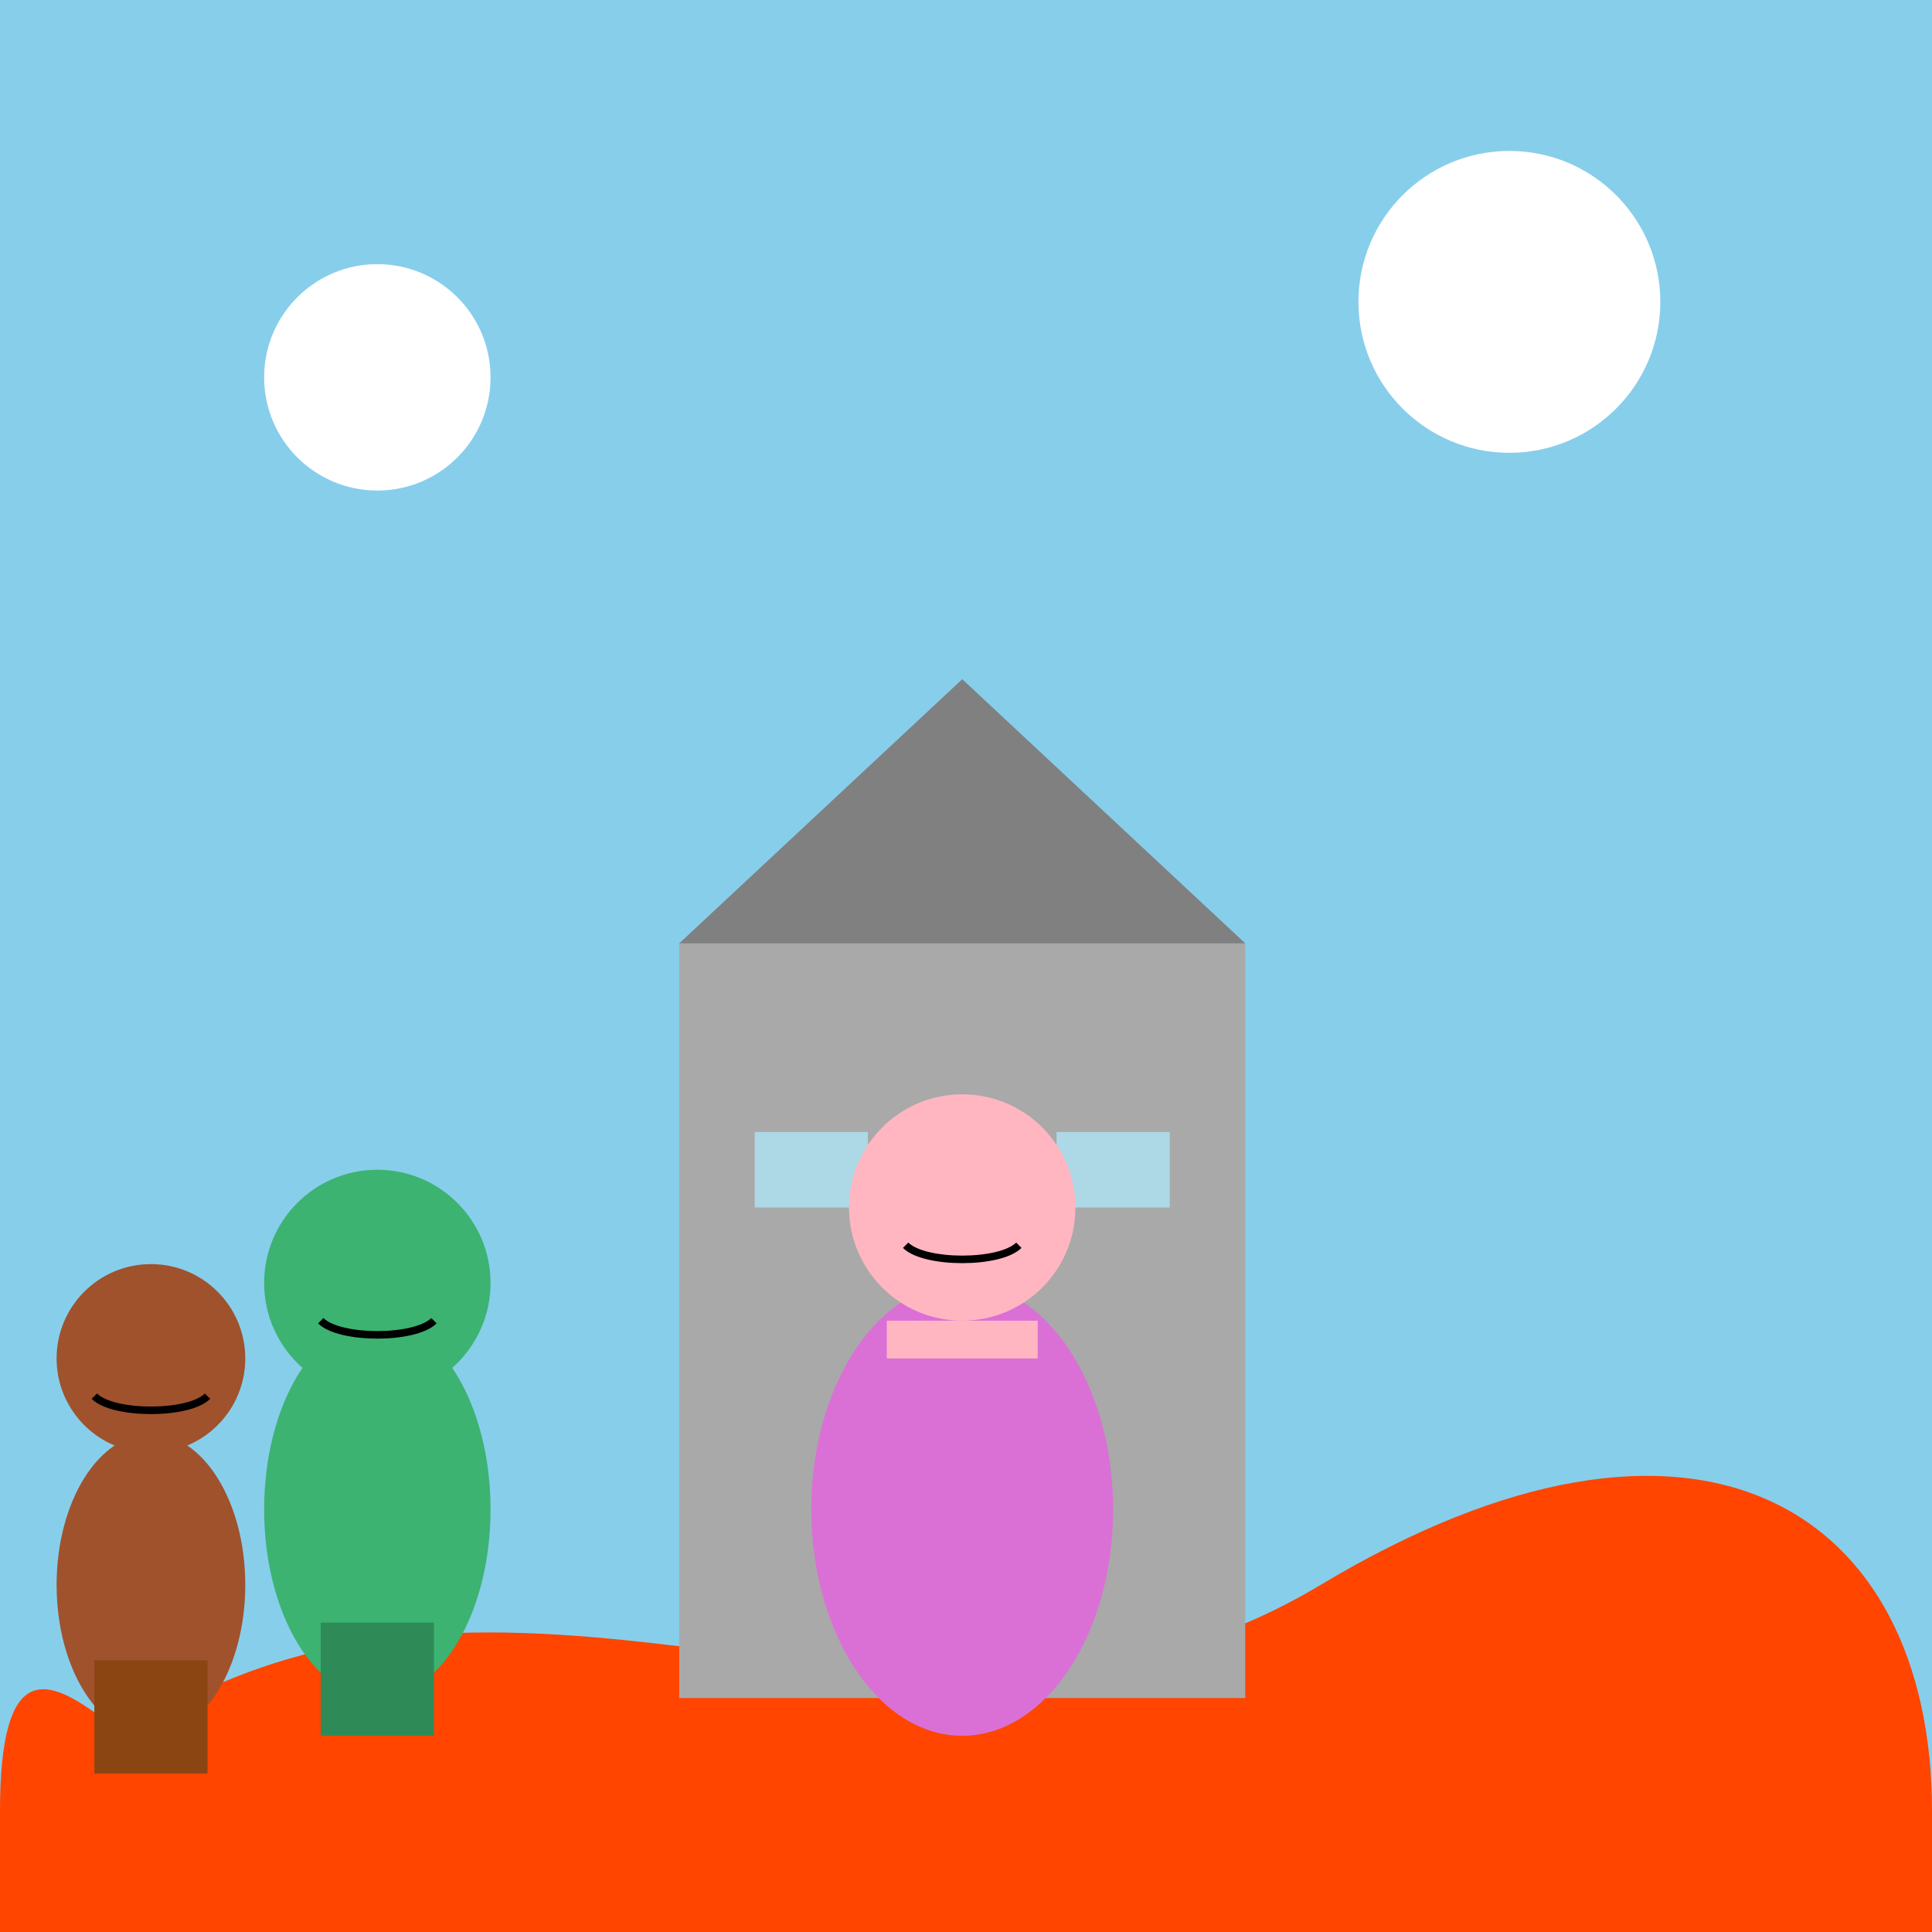
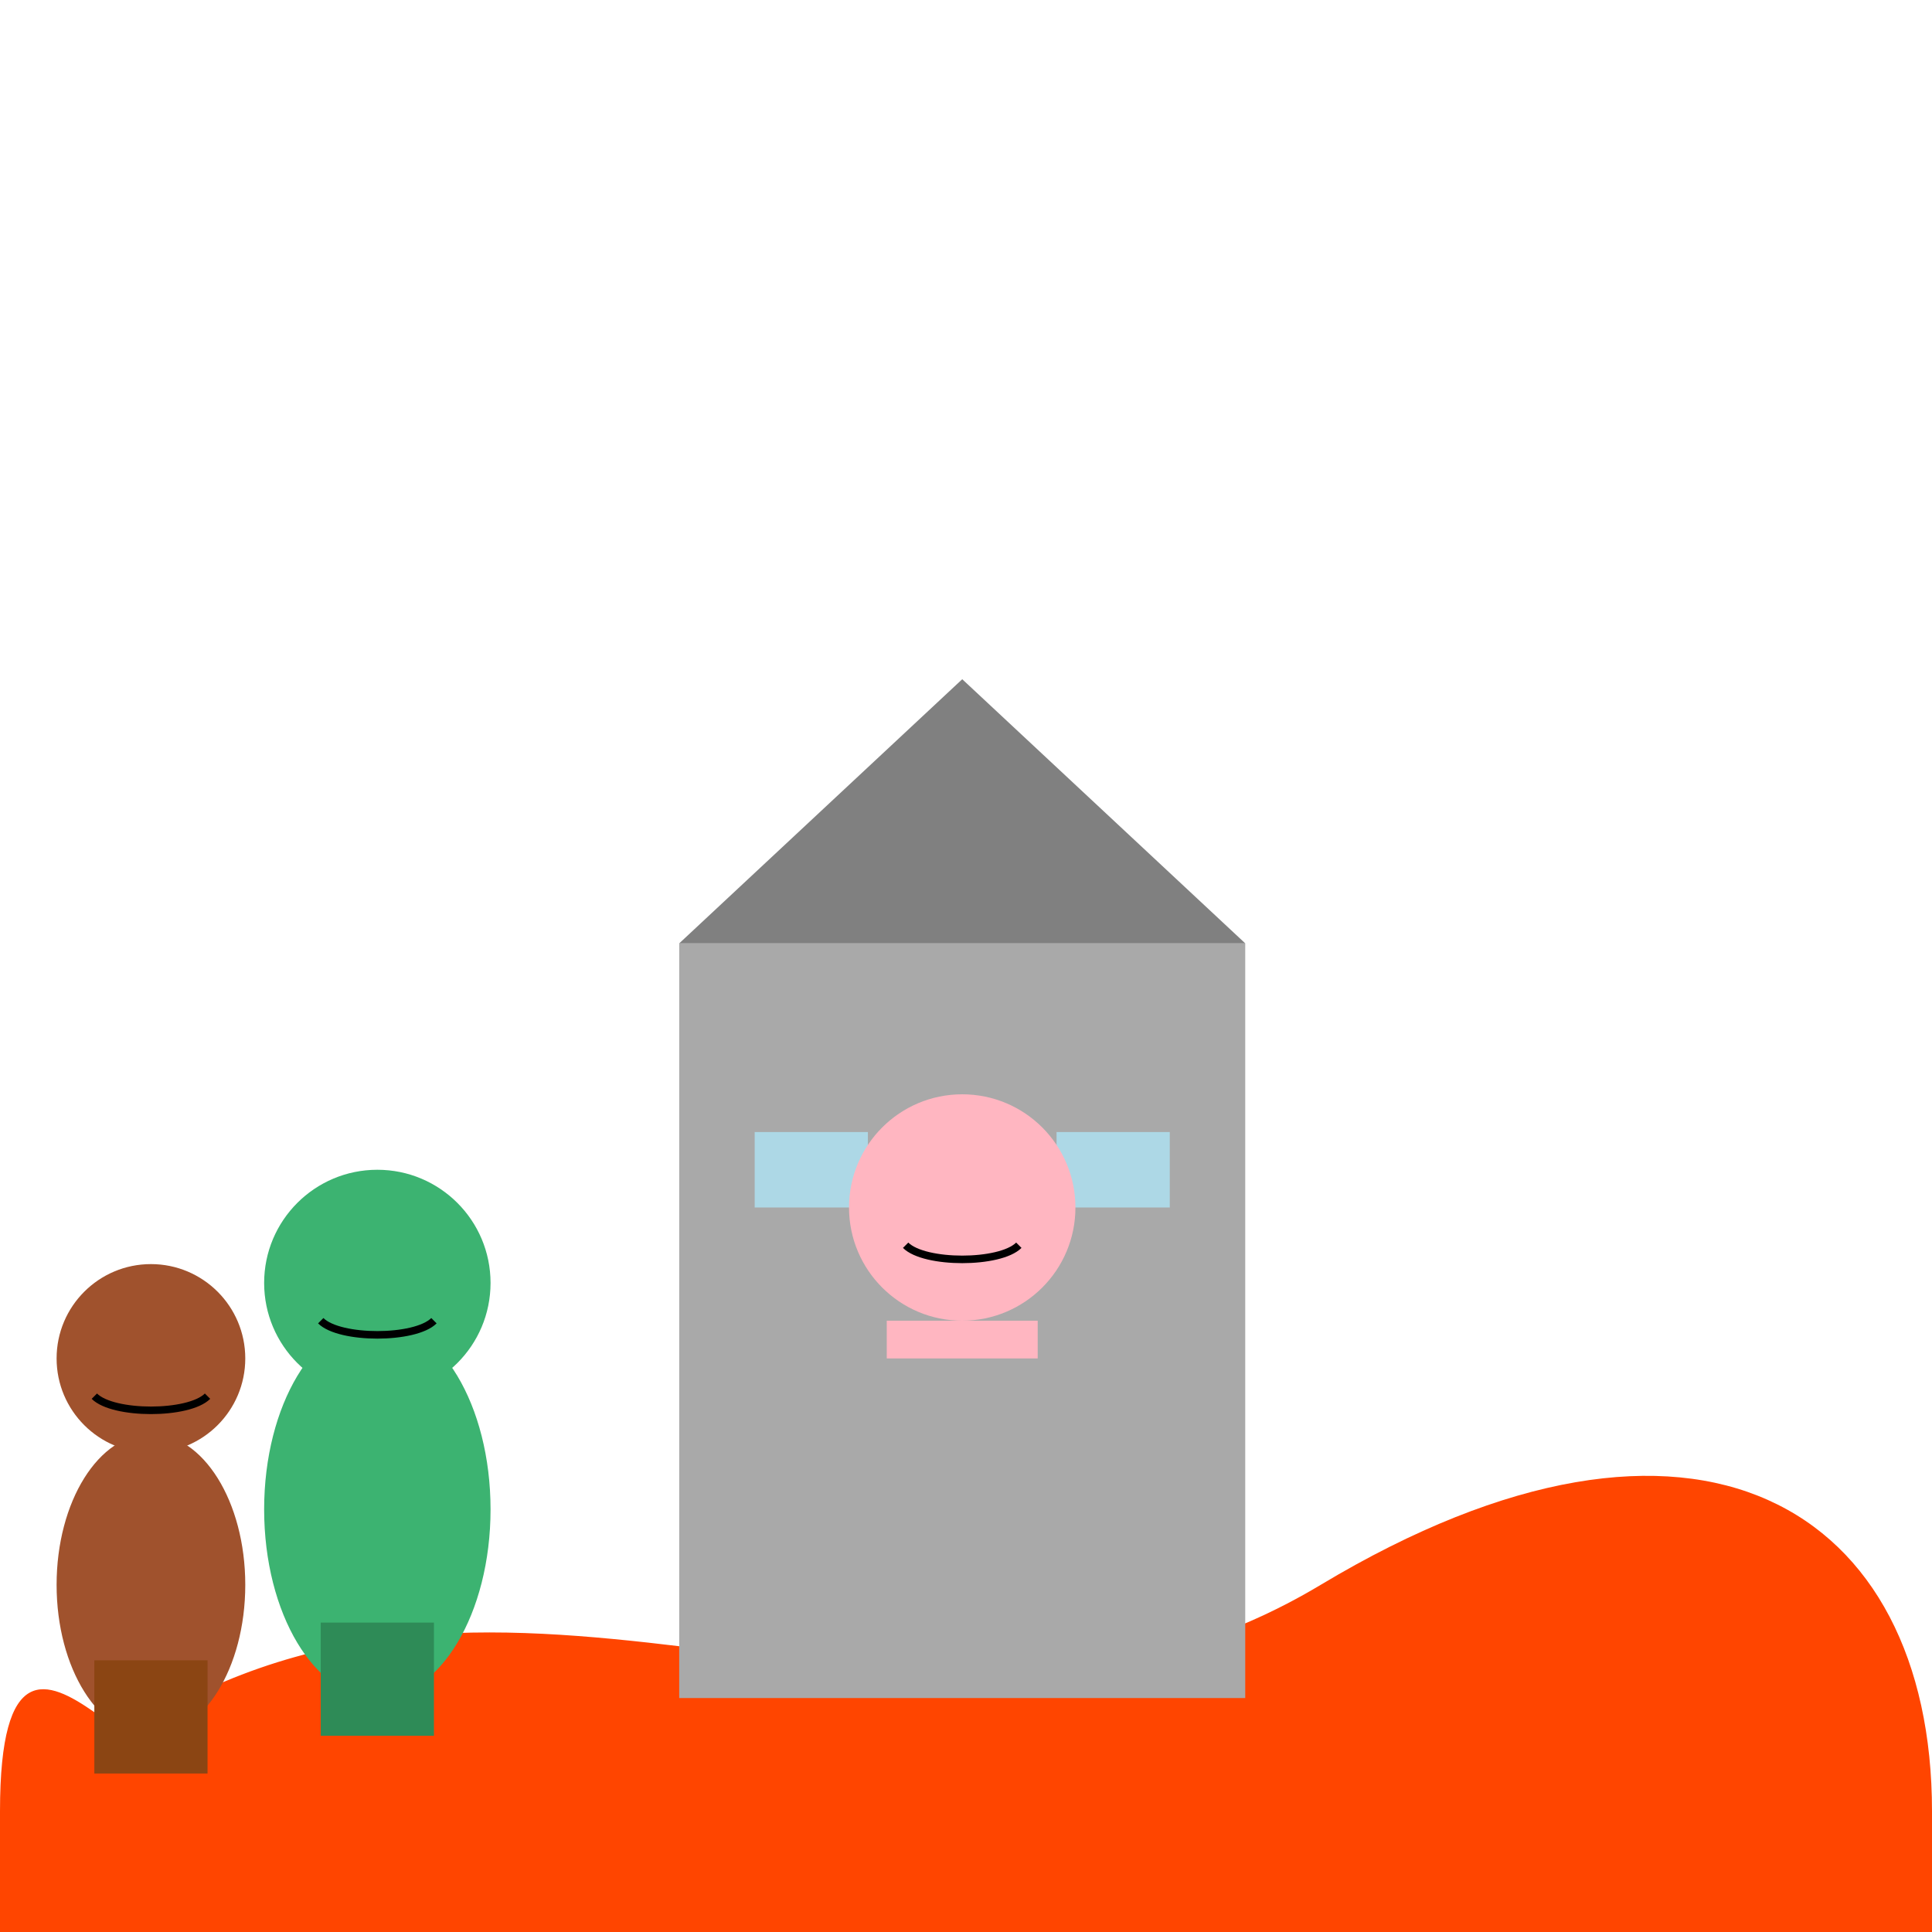
<svg xmlns="http://www.w3.org/2000/svg" viewBox="0 0 512 512">
  <title>Shrek Rescues Fiona!</title>
  <desc>Shrek and Donkey find Fiona taking a nap in the tower! Did you know, ogres are known for their surprisingly delicate tea parties?</desc>
-   <rect id="background" class="background" width="512" height="512" fill="#87CEEB" />
  <ellipse id="ground1" class="ground" cx="256" cy="550" rx="300" ry="80" fill="#228B22" />
  <ellipse id="ground2" class="ground" cx="256" cy="530" rx="350" ry="70" fill="#32CD32" />
  <path id="lava1" class="lava" d="M50,450 C150,400 250,480 350,420 C450,360 512,400 512,480 L512,512 L0,512 L0,480 C0,400 50,500 50,450 Z" fill="#FF4500">
    <animate attributeName="d" values="M50,450 C150,400 250,480 350,420 C450,360 512,400 512,480 L512,512 L0,512 L0,480 C0,400 50,500 50,450 Z;M50,440 C150,410 250,470 350,430 C450,350 512,390 512,470 L512,512 L0,512 L0,470 C0,390 50,490 50,440 Z;M50,450 C150,400 250,480 350,420 C450,360 512,400 512,480 L512,512 L0,512 L0,480 C0,400 50,500 50,450 Z" dur="5s" repeatCount="indefinite" />
  </path>
  <rect id="towerBase" class="tower" x="180" y="250" width="150" height="200" fill="#A9A9A9" />
  <polygon id="towerTop" class="tower" points="180,250 255,180 330,250" fill="#808080" />
  <rect id="window1" class="window" x="200" y="300" width="30" height="20" fill="#ADD8E6" />
  <rect id="window2" class="window" x="280" y="300" width="30" height="20" fill="#ADD8E6" />
  <ellipse id="shrekBody" class="shrek" cx="100" cy="400" rx="30" ry="50" fill="#3CB371" />
  <circle id="shrekHead" class="shrek" cx="100" cy="340" r="30" fill="#3CB371" />
  <rect id="shrekLegs" class="shrek" x="85" y="430" width="30" height="30" fill="#2E8B57" />
  <path id="shrekMouth" class="shrek" d="M85 350 C 90 355 110 355 115 350" stroke="black" stroke-width="2" fill="none" />
  <ellipse id="donkeyBody" class="donkey" cx="40" cy="420" rx="25" ry="40" fill="#A0522D" />
  <circle id="donkeyHead" class="donkey" cx="40" cy="360" r="25" fill="#A0522D" />
  <rect id="donkeyLegs" class="donkey" x="25" y="440" width="30" height="30" fill="#8B4513" />
  <path id="donkeyMouth" class="shrek" d="M25 370 C 30 375 50 375 55 370" stroke="black" stroke-width="2" fill="none" />
-   <ellipse id="fionaDress" class="fiona" cx="255" cy="400" rx="40" ry="60" fill="#DA70D6" />
  <circle id="fionaHead" class="fiona" cx="255" cy="320" r="30" fill="#FFB6C1" />
  <rect id="fionaArms" class="fiona" x="235" y="350" width="40" height="10" fill="#FFB6C1" />
  <path id="fionaMouth" class="fiona" d="M240 330 C 245 335 265 335 270 330" stroke="black" stroke-width="2" fill="none" />
  <animateTransform attributeName="transform" type="translate" values="0 0; 0 -5; 0 0" dur="1s" repeatCount="indefinite" begin="0s" attributeType="xml" id="bounce" />
  <circle id="cloud1" class="cloud" cx="100" cy="100" r="30" fill="white">
    <animate attributeName="cx" values="100; 120; 100" dur="5s" repeatCount="indefinite" />
  </circle>
  <circle id="cloud2" class="cloud" cx="400" cy="80" r="40" fill="white">
    <animate attributeName="cx" values="400; 380; 400" dur="5s" repeatCount="indefinite" />
  </circle>
</svg>